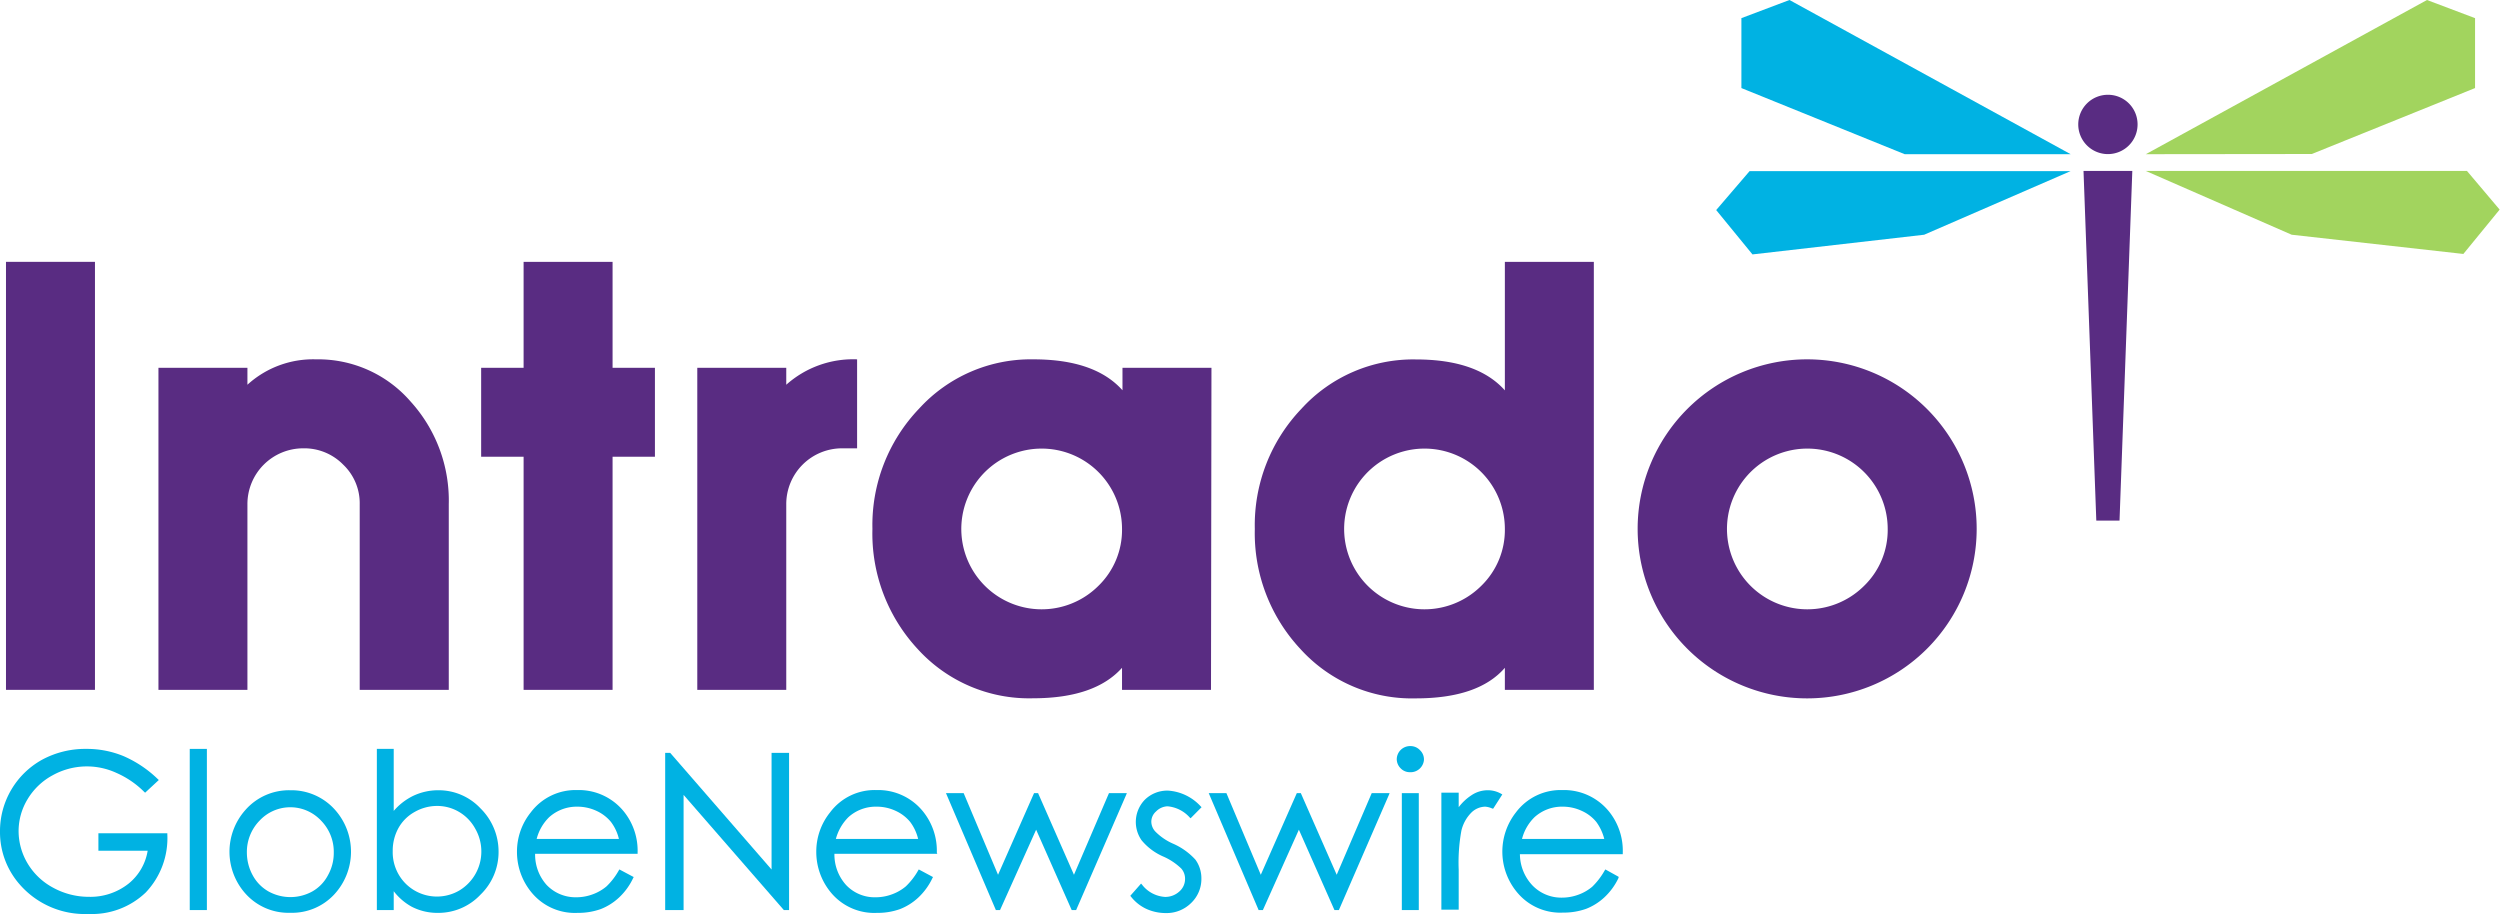
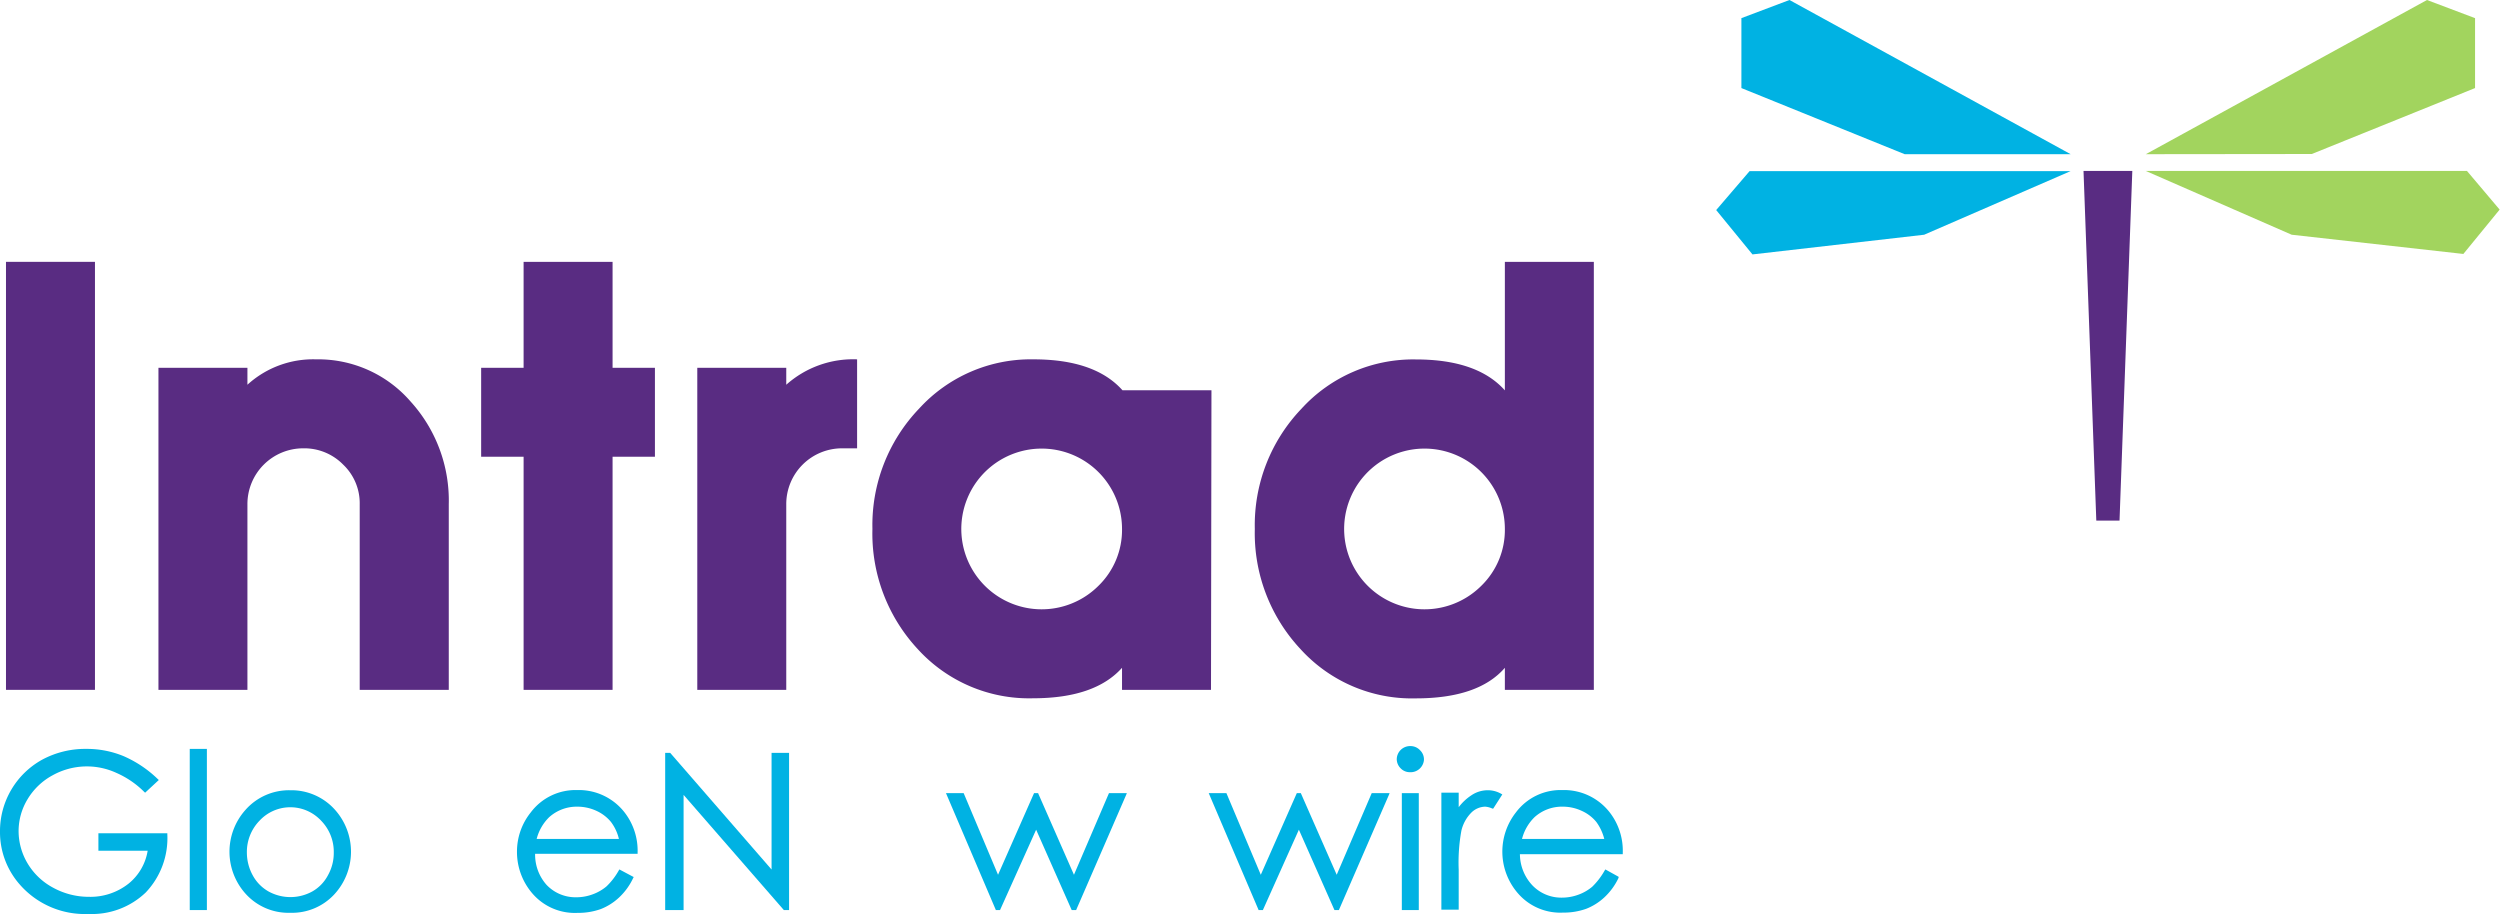
<svg xmlns="http://www.w3.org/2000/svg" viewBox="0 0 275.64 100.78">
  <defs>
    <style>.cls-1{fill:#592c82;}.cls-2{fill:#a2d45e;}.cls-3{fill:#00b2e3;}</style>
  </defs>
  <g id="Layer_2" data-name="Layer 2">
    <g id="Layer_1-2" data-name="Layer 1">
      <path class="cls-1" d="M10.47,76.06H.66V28.87h9.81Z" />
      <path class="cls-1" d="M49.48,76.06H39.66V55.59a5.87,5.87,0,0,0-1.82-4.36,6,6,0,0,0-4.39-1.8,6.15,6.15,0,0,0-6.17,6.16V76.06H17.47V40.55h9.81v1.87a10.74,10.74,0,0,1,7.57-2.8,13.48,13.48,0,0,1,10.42,4.65,16.24,16.24,0,0,1,4.21,11.32Z" />
      <path class="cls-1" d="M67.54,76.06H57.73V50.36H53.05V40.55h4.68V28.87h9.81V40.55h4.67v9.81H67.54Z" />
      <path class="cls-1" d="M94.5,49.43H92.86a6.15,6.15,0,0,0-6.17,6.16V76.06H76.88V40.55h9.81v1.87a11.07,11.07,0,0,1,7.81-2.8Z" />
-       <path class="cls-1" d="M133.52,76.06h-9.81V73.63q-3,3.36-9.82,3.36a16.59,16.59,0,0,1-12.7-5.42,18.71,18.71,0,0,1-5-13.26,18.57,18.57,0,0,1,5.14-13.25,16.67,16.67,0,0,1,12.61-5.44q6.78,0,9.82,3.41V40.55h9.81Zm-9.81-17.75a8.86,8.86,0,1,0-2.6,6.28A8.58,8.58,0,0,0,123.71,58.31Z" />
+       <path class="cls-1" d="M133.52,76.06h-9.81V73.63q-3,3.36-9.82,3.36a16.59,16.59,0,0,1-12.7-5.42,18.71,18.71,0,0,1-5-13.26,18.57,18.57,0,0,1,5.14-13.25,16.67,16.67,0,0,1,12.61-5.44q6.78,0,9.82,3.41h9.81Zm-9.81-17.75a8.86,8.86,0,1,0-2.6,6.28A8.58,8.58,0,0,0,123.71,58.31Z" />
      <path class="cls-1" d="M175.73,76.06h-9.81V73.63Q163,77,156.1,77a16.59,16.59,0,0,1-12.7-5.42,18.71,18.71,0,0,1-5.05-13.26,18.57,18.57,0,0,1,5.14-13.25,16.67,16.67,0,0,1,12.61-5.44q6.78,0,9.82,3.41V28.87h9.81Zm-9.81-17.75a8.86,8.86,0,1,0-2.6,6.28A8.58,8.58,0,0,0,165.92,58.31Z" />
-       <path class="cls-1" d="M217.94,58.31a18.69,18.69,0,1,1-37.38,0,18.69,18.69,0,1,1,37.38,0Zm-9.81,0a8.86,8.86,0,1,0-2.6,6.28A8.58,8.58,0,0,0,208.13,58.31Z" />
      <path class="cls-2" d="M236.59,17l31-17,5.3,2V9.71l-18,7.27Zm16.08,8.88L271.6,28l4-4.89L272,18.85H236.59Z" />
      <path class="cls-3" d="M210,17,192,9.71V2l5.3-2,31,17Zm18.29,1.87H192.9l-3.68,4.29,4,4.89,18.93-2.17Z" />
      <polygon class="cls-1" points="233.69 57.4 235.1 18.85 229.72 18.85 231.13 57.4 233.69 57.4" />
-       <path class="cls-1" d="M235.68,13.71a3.27,3.27,0,1,1-3.27-3.26A3.26,3.26,0,0,1,235.68,13.71Z" />
      <path class="cls-3" d="M10.85,93.8h5.43a5.85,5.85,0,0,1-2.11,3.63A6.77,6.77,0,0,1,9.8,98.88a8.17,8.17,0,0,1-3.93-1,7.24,7.24,0,0,1-2.82-2.67,7,7,0,0,1-1-3.6,6.8,6.8,0,0,1,1-3.51,7.22,7.22,0,0,1,2.77-2.63,7.78,7.78,0,0,1,7-.26,10,10,0,0,1,3.09,2.11l.09.08L17.51,86l-.1-.09a12.69,12.69,0,0,0-3.78-2.54,10.62,10.62,0,0,0-4.13-.8,10,10,0,0,0-4.87,1.2A9,9,0,0,0,0,91.67,8.73,8.73,0,0,0,2.16,97.5a9.51,9.51,0,0,0,7.58,3.27,8.59,8.59,0,0,0,6.33-2.37A8.69,8.69,0,0,0,18.45,92v-.13h-7.6Z" />
      <rect class="cls-3" x="20.92" y="82.57" width="1.89" height="17.77" />
      <path class="cls-3" d="M32,87.13a6.4,6.4,0,0,0-4.93,2.16,6.92,6.92,0,0,0,.1,9.35,6.35,6.35,0,0,0,4.83,2,6.35,6.35,0,0,0,4.83-2,6.93,6.93,0,0,0,.1-9.36A6.43,6.43,0,0,0,32,87.13ZM36.8,94a5,5,0,0,1-.64,2.5,4.38,4.38,0,0,1-1.73,1.79,5,5,0,0,1-4.82,0,4.5,4.5,0,0,1-1.75-1.79,5.22,5.22,0,0,1-.64-2.5,4.94,4.94,0,0,1,1.41-3.53,4.63,4.63,0,0,1,6.56-.2,1.89,1.89,0,0,1,.2.2A4.9,4.9,0,0,1,36.8,94Z" />
-       <path class="cls-3" d="M48.36,87.13a6.43,6.43,0,0,0-2.83.63,6.68,6.68,0,0,0-2.12,1.65V82.57H41.55v17.77h1.86V98.26a6.36,6.36,0,0,0,2,1.72,6.17,6.17,0,0,0,2.86.67,6.37,6.37,0,0,0,4.7-2,6.54,6.54,0,0,0,2-4.75,6.69,6.69,0,0,0-2-4.78A6.31,6.31,0,0,0,48.36,87.13Zm4.71,6.74a5,5,0,0,1-2.44,4.32,4.89,4.89,0,0,1-5.92-.78,4.91,4.91,0,0,1-1.41-3.59,5.15,5.15,0,0,1,.63-2.52,4.57,4.57,0,0,1,1.79-1.78,5,5,0,0,1,2.48-.66,4.73,4.73,0,0,1,2.4.65,4.8,4.8,0,0,1,1.8,1.86A5,5,0,0,1,53.07,93.87Z" />
      <path class="cls-3" d="M70.3,94a6.89,6.89,0,0,0-1.41-4.39,6.38,6.38,0,0,0-5.25-2.5,6.17,6.17,0,0,0-5.11,2.45A6.89,6.89,0,0,0,57,93.94a7,7,0,0,0,1.77,4.65,6.17,6.17,0,0,0,4.92,2.06,7.38,7.38,0,0,0,2.55-.42,6.33,6.33,0,0,0,2-1.26,7,7,0,0,0,1.57-2.16l.06-.11-1.58-.84-.06.1a7.52,7.52,0,0,1-1.36,1.77,5,5,0,0,1-1.51.87,5.2,5.2,0,0,1-1.83.33,4.4,4.4,0,0,1-3.27-1.37A5,5,0,0,1,59,94.14H70.3ZM59.17,92.5a5.14,5.14,0,0,1,1.38-2.4,4.54,4.54,0,0,1,3.1-1.16,5,5,0,0,1,2.11.46,4.47,4.47,0,0,1,1.6,1.22,5.07,5.07,0,0,1,.88,1.88Z" />
      <polygon class="cls-3" points="85.07 95.87 73.93 83.05 73.89 83.01 73.34 83.01 73.34 100.34 75.37 100.34 75.37 87.64 86.39 100.3 86.43 100.34 87 100.34 87 83.01 85.07 83.01 85.07 95.87" />
-       <path class="cls-3" d="M103.29,94a6.89,6.89,0,0,0-1.41-4.39,6.35,6.35,0,0,0-5.24-2.5,6.13,6.13,0,0,0-5.11,2.45A6.89,6.89,0,0,0,90,93.94a7,7,0,0,0,1.77,4.65,6.2,6.2,0,0,0,4.93,2.06,7.28,7.28,0,0,0,2.54-.42,6.33,6.33,0,0,0,2-1.26,7.14,7.14,0,0,0,1.57-2.16l.06-.11-1.57-.84-.06.1a7.63,7.63,0,0,1-1.37,1.77,5,5,0,0,1-1.51.87,5.16,5.16,0,0,1-1.83.33,4.32,4.32,0,0,1-3.26-1.37A5,5,0,0,1,92,94.14h11.34ZM92.16,92.5a5.32,5.32,0,0,1,1.38-2.4,4.5,4.5,0,0,1,3.11-1.16,4.91,4.91,0,0,1,2.1.46,4.47,4.47,0,0,1,1.6,1.22,5.07,5.07,0,0,1,.88,1.88Z" />
      <polygon class="cls-3" points="118.41 96.45 114.49 87.53 114.46 87.45 114.01 87.45 110.04 96.45 106.25 87.45 104.3 87.45 109.77 100.27 109.8 100.34 110.26 100.34 114.24 91.48 118.13 100.27 118.17 100.34 118.65 100.34 124.17 87.63 124.24 87.45 122.27 87.45 118.41 96.45" />
-       <path class="cls-3" d="M128.72,88.9a3.71,3.71,0,0,1,2.46,1.24l.09.08L132.48,89l-.09-.09a5.35,5.35,0,0,0-3.6-1.74,3.54,3.54,0,0,0-2.56,1,3.52,3.52,0,0,0-.36,4.48,6.4,6.4,0,0,0,2.37,1.78,6.72,6.72,0,0,1,2,1.33,1.69,1.69,0,0,1,.42,1.16,1.82,1.82,0,0,1-.64,1.38,2.28,2.28,0,0,1-1.57.59,3.46,3.46,0,0,1-2.54-1.36l-.1-.11-1.19,1.35.07.08a4.59,4.59,0,0,0,1.68,1.35,5.14,5.14,0,0,0,2.15.47,3.84,3.84,0,0,0,2.81-1.11,3.66,3.66,0,0,0,1.13-2.71,3.49,3.49,0,0,0-.66-2.07A7.26,7.26,0,0,0,129.29,93a6.28,6.28,0,0,1-1.91-1.32,1.63,1.63,0,0,1-.44-1.07,1.5,1.5,0,0,1,.52-1.14A1.86,1.86,0,0,1,128.72,88.9Z" />
      <polygon class="cls-3" points="147.38 96.45 143.46 87.53 143.43 87.45 142.98 87.45 139.01 96.45 135.22 87.45 133.27 87.45 138.74 100.27 138.77 100.34 139.24 100.34 143.21 91.48 147.1 100.27 147.14 100.34 147.62 100.34 153.14 87.63 153.21 87.45 151.24 87.45 147.38 96.45" />
      <path class="cls-3" d="M155.49,82.26A1.47,1.47,0,0,0,154,83.71h0a1.43,1.43,0,0,0,.43,1,1.39,1.39,0,0,0,1,.43A1.48,1.48,0,0,0,157,83.78v-.06a1.39,1.39,0,0,0-.43-1A1.43,1.43,0,0,0,155.49,82.26Z" />
      <rect class="cls-3" x="154.56" y="87.45" width="1.87" height="12.89" />
      <path class="cls-3" d="M164,87.13a3.2,3.2,0,0,0-1.79.57A5.54,5.54,0,0,0,160.83,89v-1.6h-1.91V100.3h1.91V95.9a19.65,19.65,0,0,1,.3-4.33,4.2,4.2,0,0,1,1.12-2,2.24,2.24,0,0,1,1.49-.63,2.21,2.21,0,0,1,.8.21h.1l1-1.56-.11-.06A2.92,2.92,0,0,0,164,87.13Z" />
      <path class="cls-3" d="M176.91,96a7.8,7.8,0,0,1-1.36,1.77,5,5,0,0,1-1.51.87,5.25,5.25,0,0,1-1.84.33,4.41,4.41,0,0,1-3.26-1.37,5.06,5.06,0,0,1-1.36-3.42h11.34V94a6.89,6.89,0,0,0-1.41-4.39,6.38,6.38,0,0,0-5.25-2.5,6.15,6.15,0,0,0-5.11,2.45,7,7,0,0,0,.27,9,6.17,6.17,0,0,0,4.92,2.06,7.38,7.38,0,0,0,2.55-.42,6.33,6.33,0,0,0,2-1.26,7,7,0,0,0,1.57-2.16v-.11L177,95.86ZM176,90.62a5.4,5.4,0,0,1,.88,1.88h-9.07a5.14,5.14,0,0,1,1.38-2.4,4.5,4.5,0,0,1,3.1-1.16,4.91,4.91,0,0,1,2.1.46A4.39,4.39,0,0,1,176,90.62Z" />
    </g>
  </g>
</svg>